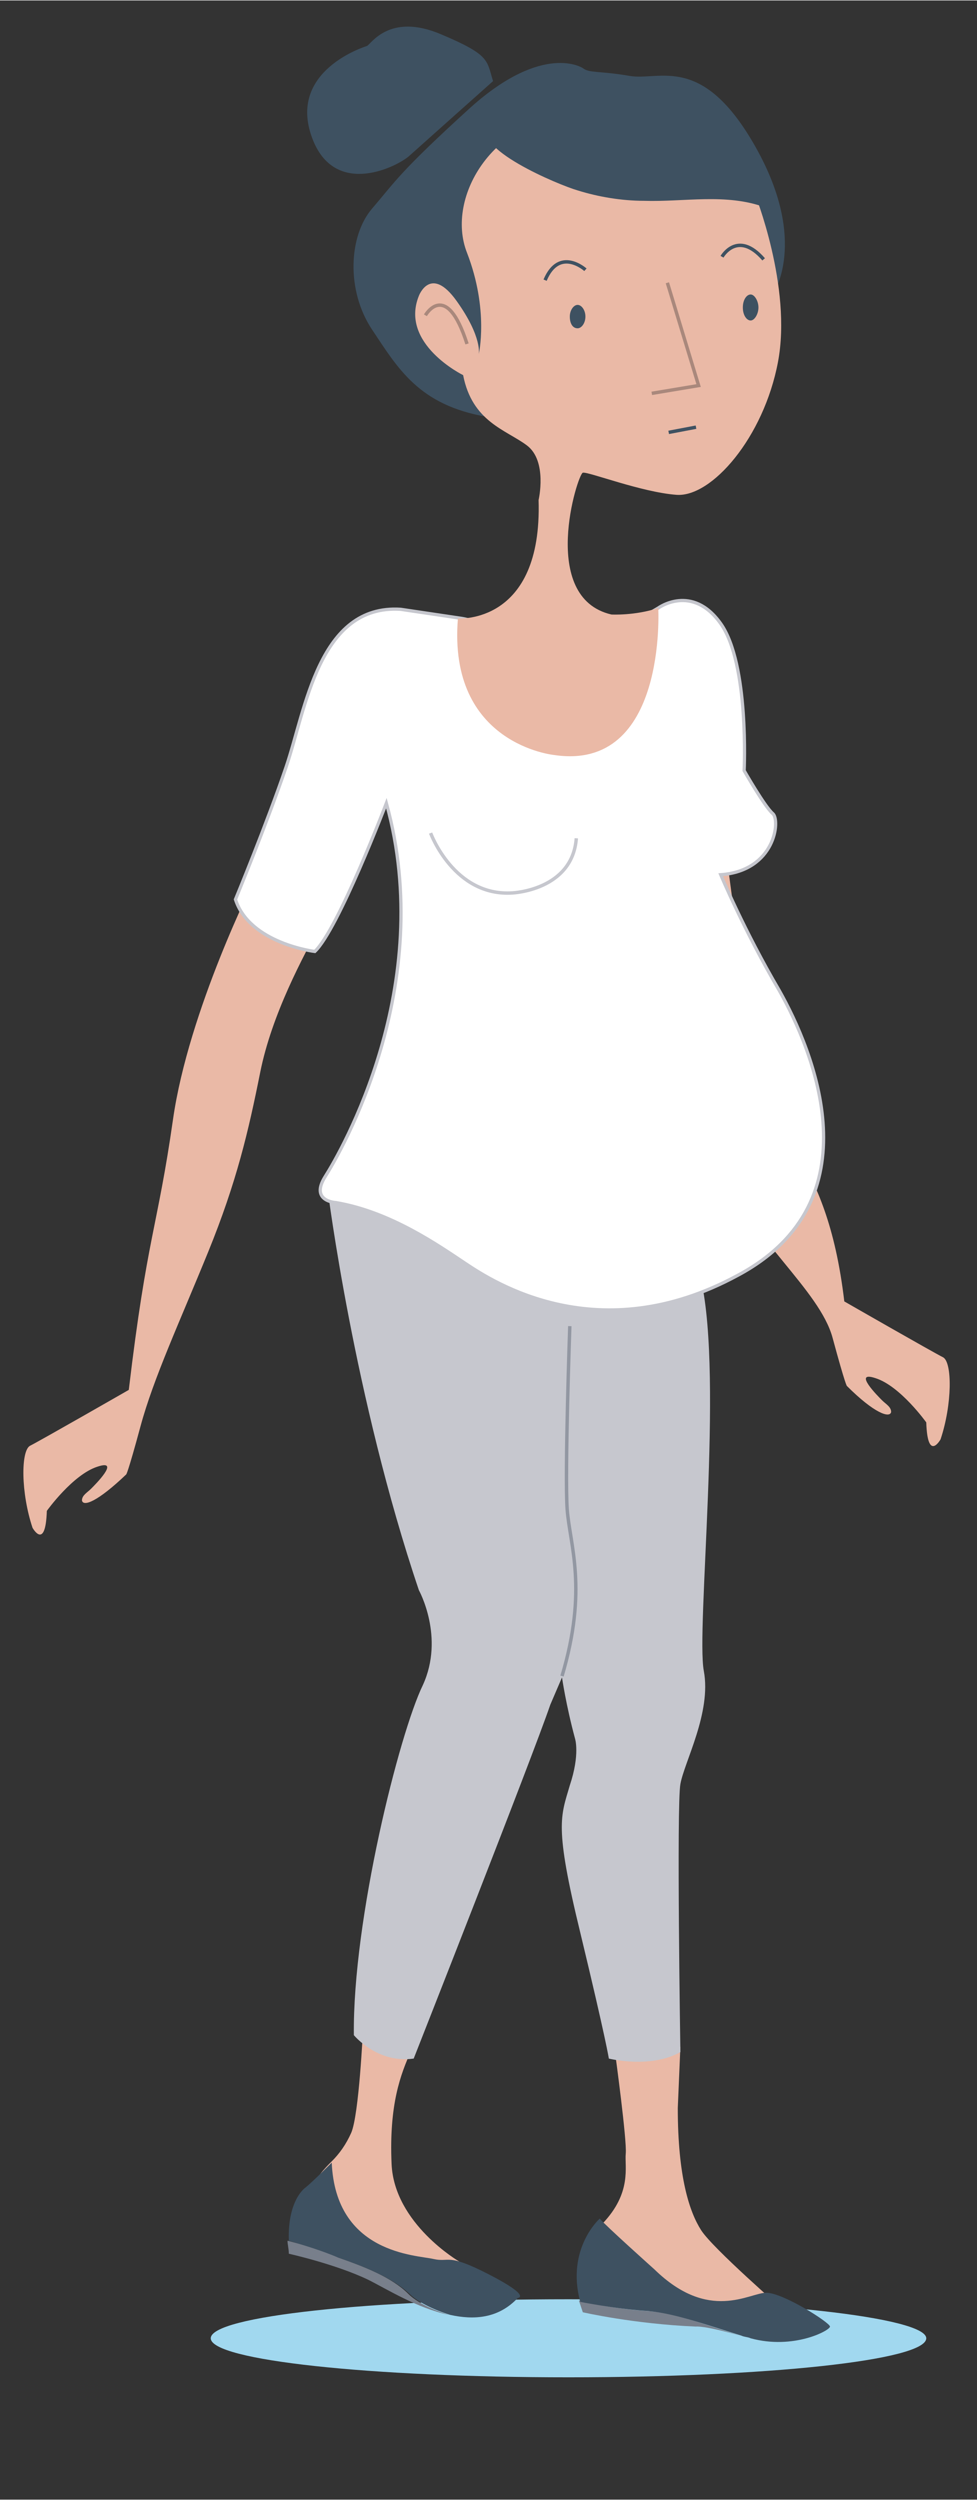
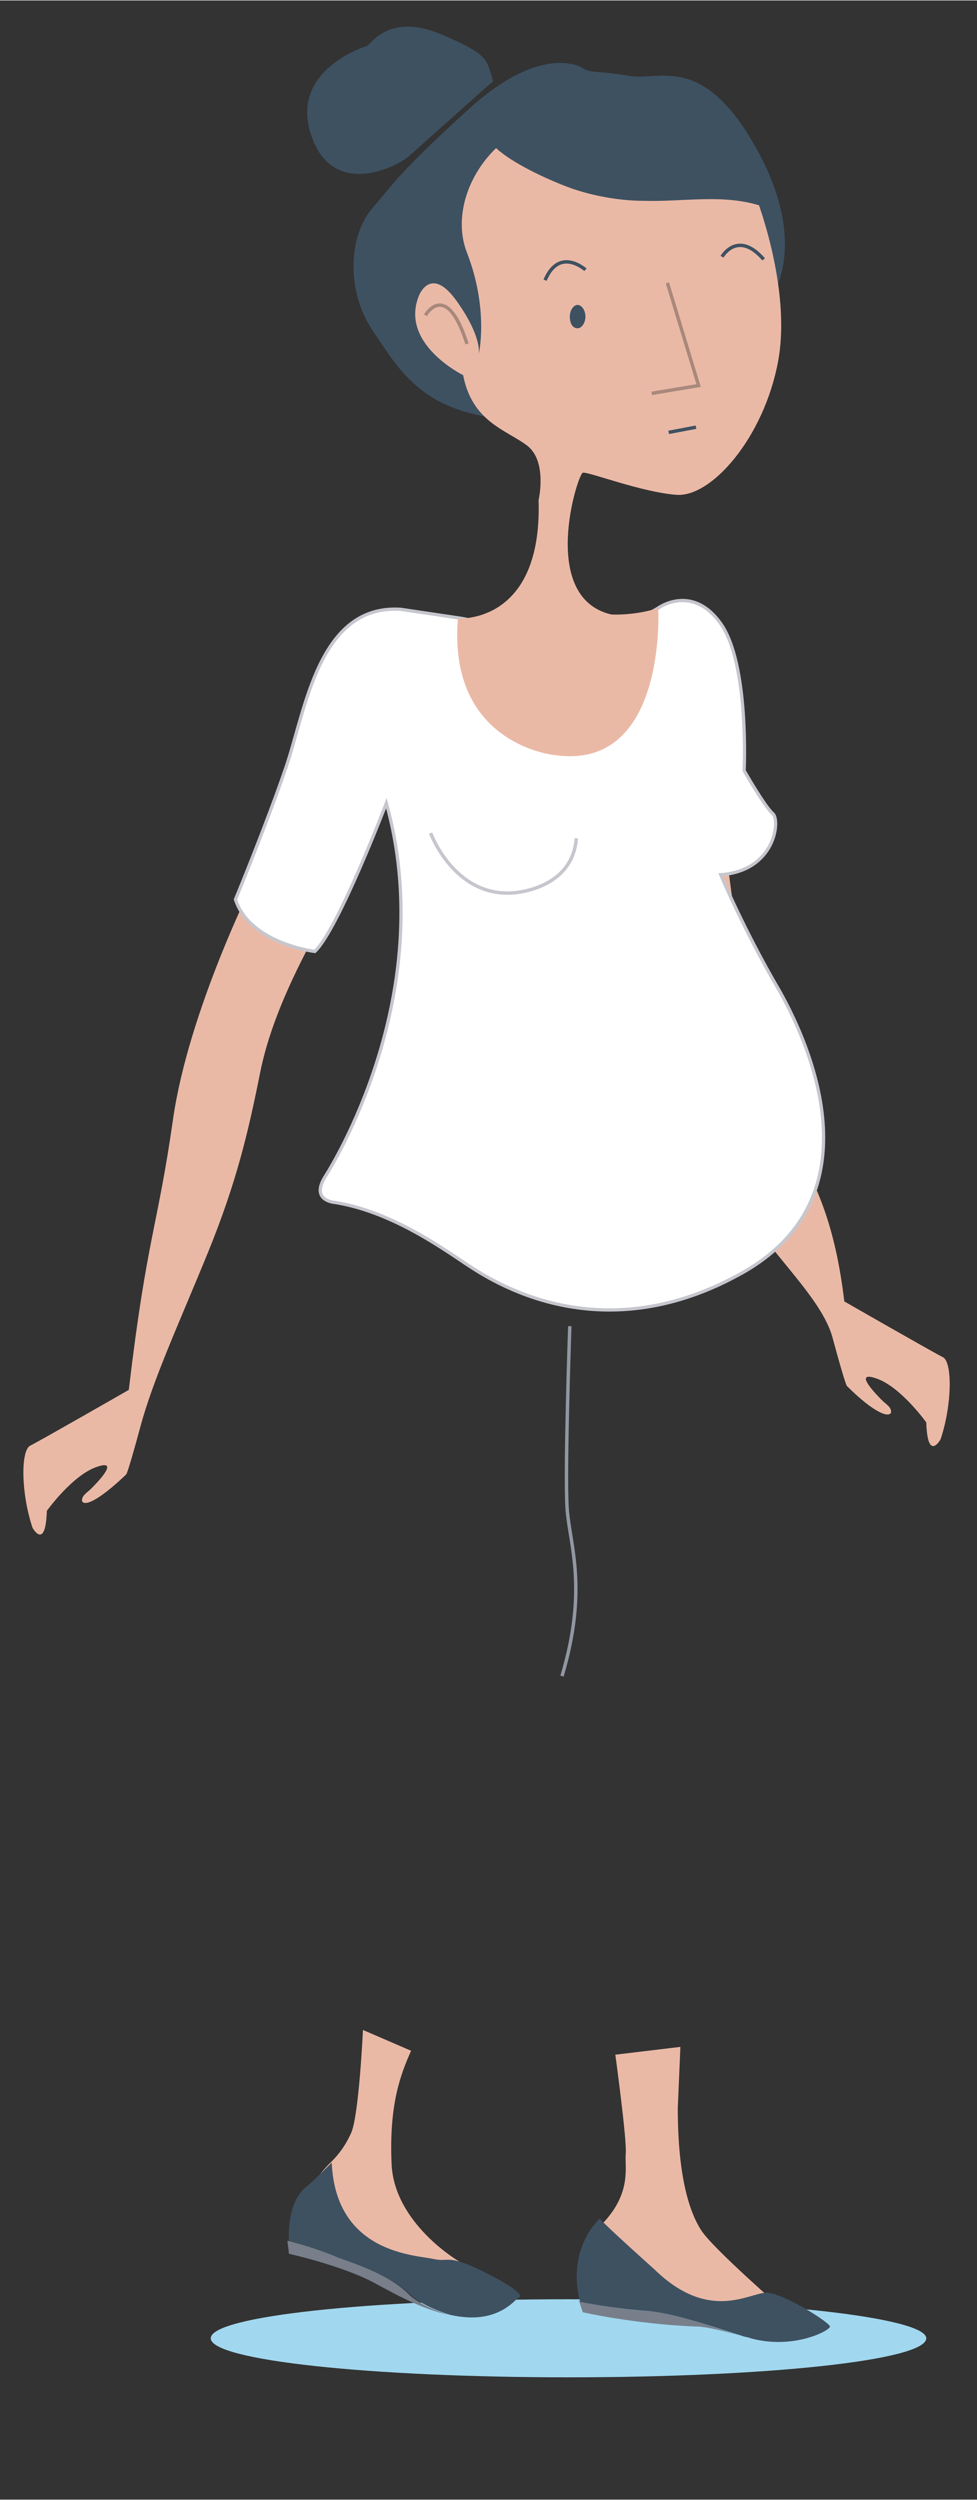
<svg xmlns="http://www.w3.org/2000/svg" version="1.1" id="Calque_1" x="0px" y="0px" viewBox="0 0 75.1 192.1" style="enable-background:new 0 0 75.1 192.1;" xml:space="preserve" width="75.082px" height="192.125px">
  <rect x="0" y="0" width="75.1" height="192.1" fill="#333333" stroke="none" />
  <style type="text/css">
	.st0{fill:#EAB9A6;}
	.st1{fill:#A1D8EF;}
	.st2{fill:#3E5161;}
	.st3{fill:#787F8B;}
	.st4{fill:#C6C7CE;}
	.st5{fill:none;stroke:#9297A2;stroke-width:0.263;stroke-miterlimit:10;}
	.st6{fill:#FFFFFF;stroke:#C6C7CE;stroke-width:0.25;stroke-miterlimit:10;}
	.st7{fill:none;stroke:#C6C7CE;stroke-width:0.263;stroke-miterlimit:10;}
	.st8{fill:none;stroke:#A9887C;stroke-width:0.263;stroke-miterlimit:10;}
	.st9{fill:none;stroke:#3E5161;stroke-width:0.263;stroke-miterlimit:10;}
</style>
  <g>
    <path class="st0" d="M19.6,67.5c0,0-5.1,10.1-6.3,18.5s-2,9-3.4,20.8c0,0-6.8,3.9-7.6,4.3c-0.7,0.4-0.7,3.6,0.2,6.3   c0,0,1,1.8,1.1-1.3c0,0,2-2.8,3.9-3.4c1.8-0.6-0.2,1.4-0.5,1.7c-0.3,0.3-0.7,0.5-0.7,0.9c0.1,0.5,1.2,0.1,3.4-2c0,0,0.1,0,1.1-3.7   s3-8,5.2-13.4c2.2-5.4,3.1-9.3,4-13.8c0.9-4.5,3.3-8.9,4.7-11.5L19.6,67.5z" />
    <path class="st0" d="M55.2,60.7c0,0,1.3,10.5,2.6,18.9s5.7,8.6,7.1,20.4c0,0,6.8,3.9,7.6,4.3c0.7,0.4,0.7,3.6-0.2,6.3   c0,0-1,1.8-1.1-1.3c0,0-2-2.8-3.9-3.4c-1.8-0.6,0.2,1.4,0.5,1.7c0.3,0.3,0.7,0.5,0.7,0.9c-0.1,0.5-1.3,0.1-3.4-2c0,0-0.1,0-1.1-3.7   c-1-3.7-6.3-7.6-8.5-13c-2.2-5.4-2.2-9.7-3.1-14.1c-0.9-4.5-0.9-9-2.3-11.6L55.2,60.7z" />
    <path class="st1" d="M16.2,179.7c0,1.7,12.3,3,27.5,3c15.2,0,27.5-1.3,27.5-3c0-1.6-12.3-3-27.5-3C28.5,176.7,16.2,178,16.2,179.7" />
    <path class="st0" d="M47.3,157.9c0,0,0.9,6.6,0.8,7.6c-0.1,1,0.5,3-1.8,5.4l0.7,4l7.1,2.9l6.1-0.3c0,0-5.4-4.7-6.3-6.1   c-0.9-1.4-1.8-4.1-1.8-9.4l0.2-4.7L47.3,157.9z" />
    <path class="st0" d="M27.9,156c0,0-0.3,6.5-0.9,7.9c-0.4,0.9-0.9,1.6-1.5,2.2c-0.3,0.3-0.6,0.6-0.9,1c-0.9,1.1,1.2,5.4,1.2,5.4   l10,3.2l-0.5-1.9c0,0-5-2.9-5.2-7.5s0.7-6.9,1.5-8.7L27.9,156z" />
    <path class="st2" d="M26,173.5c-1.5-0.5-3.1-1.1-3.8-1.3c-0.1-3.2,1.3-4.1,1.3-4.1c0.5-0.4,2-1.9,2-1.9c0.3,7,6.5,7.1,7.8,7.4   c1.3,0.3,1-0.5,4.3,1.2c3.3,1.7,2.2,1.8,2.2,1.8c-1.5,1.6-3.4,1.7-5.2,1.3c-1.3-0.4-2.5-1-3.1-1.6C30.1,175,28,174.2,26,173.5" />
    <path class="st3" d="M26,173.5c2,0.7,4.1,1.5,5.4,2.8c0.6,0.6,1.8,1.2,3.1,1.6c-2.4-0.5-4.8-2-6.2-2.7c-2.5-1.2-6.1-2-6.1-2   c0-0.4-0.1-0.7-0.1-1C22.9,172.4,24.6,172.9,26,173.5" />
    <path class="st3" d="M49.7,177.6c2.1,0.1,4.3,1,7.2,1.9c-2.8-0.8-3.4-0.7-3.4-0.7c-4.8-0.2-8.7-1.1-8.7-1.1   c-0.1-0.3-0.2-0.6-0.3-0.9C45.6,177.1,48,177.5,49.7,177.6" />
    <path class="st2" d="M44.6,176.9c-1.1-4.1,1.5-6.4,1.5-6.4c0.4,0.5,4.2,3.9,4.2,3.9c4.2,4.1,7.3,1.8,8.6,1.8c1.3,0,4.9,2.3,4.9,2.6   c0,0.3-2.8,1.8-6.1,0.9c-0.2-0.1-0.5-0.1-0.7-0.2c-2.9-0.9-5.1-1.7-7.2-1.9C48,177.5,45.6,177.1,44.6,176.9" />
-     <path class="st4" d="M25.2,91.5c0,0,2,15.9,7,30.7c0,0,2,3.6,0.3,7.3c-1.8,3.7-5.4,18-5.3,26.9c0,0,1.8,2.2,4.6,1.8   c0,0,9.1-23.1,10.5-27.2l0.9-2.1c0,0,0.3,2.1,1,4.7c0,0,0.4,1.2-0.4,3.6c-0.7,2.4-1.2,3.1,0.8,11.3c2,8.3,2.2,9.7,2.2,9.7   s3.2,0.8,5.5-0.5c0,0-0.3-19,0-20.6c0.3-1.7,2.4-5.5,1.8-8.7c-0.6-3.2,1.5-22.4-0.2-30l-26.3-8.4L25.2,91.5z" />
    <path class="st5" d="M43.8,101.9c0,0-0.4,11.4-0.2,14.1c0.2,2.7,1.6,6.1-0.4,12.8" />
    <path class="st6" d="M50.6,46.7c0,0,2.6-1.9,4.8,1.2s1.8,11.3,1.8,11.3s1.6,2.8,2.2,3.3c0.6,0.5,0.2,4.4-4,4.7c0,0,1.8,4.3,4.5,8.9   c2.6,4.6,7.5,16.2-3.2,21.9c-10.7,5.8-18.8,0.5-20.9-0.9s-5.8-4-10-4.7c0,0-2-0.1-0.8-2c1.2-1.9,8.6-14.6,4.7-28.7   c0,0-3.7,9.7-5.5,11.4c0,0-5-0.6-6.1-4c0,0,2.4-5.8,3.9-10.2c1.5-4.4,2.5-12.5,8.8-12.1c0,0,2.7,0.4,4.7,0.7   c1.9,0.3,8.5,3.1,8.5,3.1L50.6,46.7z" />
    <path class="st7" d="M33.1,64c0,0,1.8,4.9,6.3,4.6c0,0,4.6-0.2,4.9-4.2" />
    <path class="st2" d="M44.8,5.2c0,0-3-2-8.6,3c-5.5,5-5.8,5.7-7.6,7.8c-1.8,2.1-2,6.3,0,9.3c2,3,3.6,5.8,8.8,6.7   c5.3,0.9,22-9.4,22-9.4s2.8-4-1.3-11.3s-7.4-5.1-9.7-5.5S45.3,5.6,44.8,5.2" />
    <path class="st2" d="M37.9,6.2c0,0-5.5,4.9-6.5,5.8c-1.1,0.9-5.9,3.2-7.5-1.7c-1.6-4.9,4-6.7,4.3-6.8s1.7-2.6,5.7-0.9   C37.7,4.2,37.4,4.6,37.9,6.2" />
    <path class="st0" d="M58,14.8c0,0,2.9,7.2,1.8,13C58.7,33.6,54.7,38.2,52,38s-6.8-1.8-7.2-1.7c-0.4,0.1-3.4,9.6,2.2,10.9   c0,0,1.8,0.1,3.6-0.5c0,0,0.7,12.6-8,11.3c0,0-8.2-0.8-7.4-10.5c0,0,6.5,0.5,6.2-9.1c0,0,0.7-3-0.9-4.2s-4.2-1.8-4.9-5.4   c0,0-4.9-2.4-3.4-6.1c0,0,0.9-2.4,2.9,0.4c2,2.8,1.7,4.1,1.7,4.1s0.8-3.4-0.9-7.8c-1.7-4.3,2.1-10.7,9-10.7S55.5,8.6,58,14.8" />
    <path class="st8" d="M32.7,24.2c0,0,1.6-2.8,3.2,2.2" />
    <path class="st9" d="M45,20.7c0,0-2-1.8-3.1,0.8" />
    <path class="st9" d="M55.5,19.7c0,0,1.2-2.1,3.2,0.2" />
    <polyline class="st8" points="51.3,21.7 53.7,29.6 50.1,30.2  " />
    <line class="st9" x1="53.5" y1="32.8" x2="51.4" y2="33.2" />
    <path class="st2" d="M45,24.3c0,0.5-0.3,0.9-0.6,0.9c-0.4,0-0.6-0.4-0.6-0.9s0.3-0.9,0.6-0.9C44.7,23.4,45,23.8,45,24.3" />
-     <path class="st2" d="M58.3,23.6c0,0.5-0.3,1-0.6,1s-0.6-0.4-0.6-1s0.3-1,0.6-1S58.3,23.1,58.3,23.6" />
    <path class="st2" d="M49.5,15.4c3.1,0.1,6.3-0.6,9.3,0.5c-0.2-2.3-1.3-4.5-3-6c-2.2-2-5.2-2.9-8.2-2.9c-1.8,0-3.5,0.3-5.2,0.7   c-1.3,0.3-3.9,0.8-4.8,1.8c-1.6,1.8,5.4,4.7,6.8,5.1C46,15.1,47.8,15.4,49.5,15.4" />
  </g>
</svg>